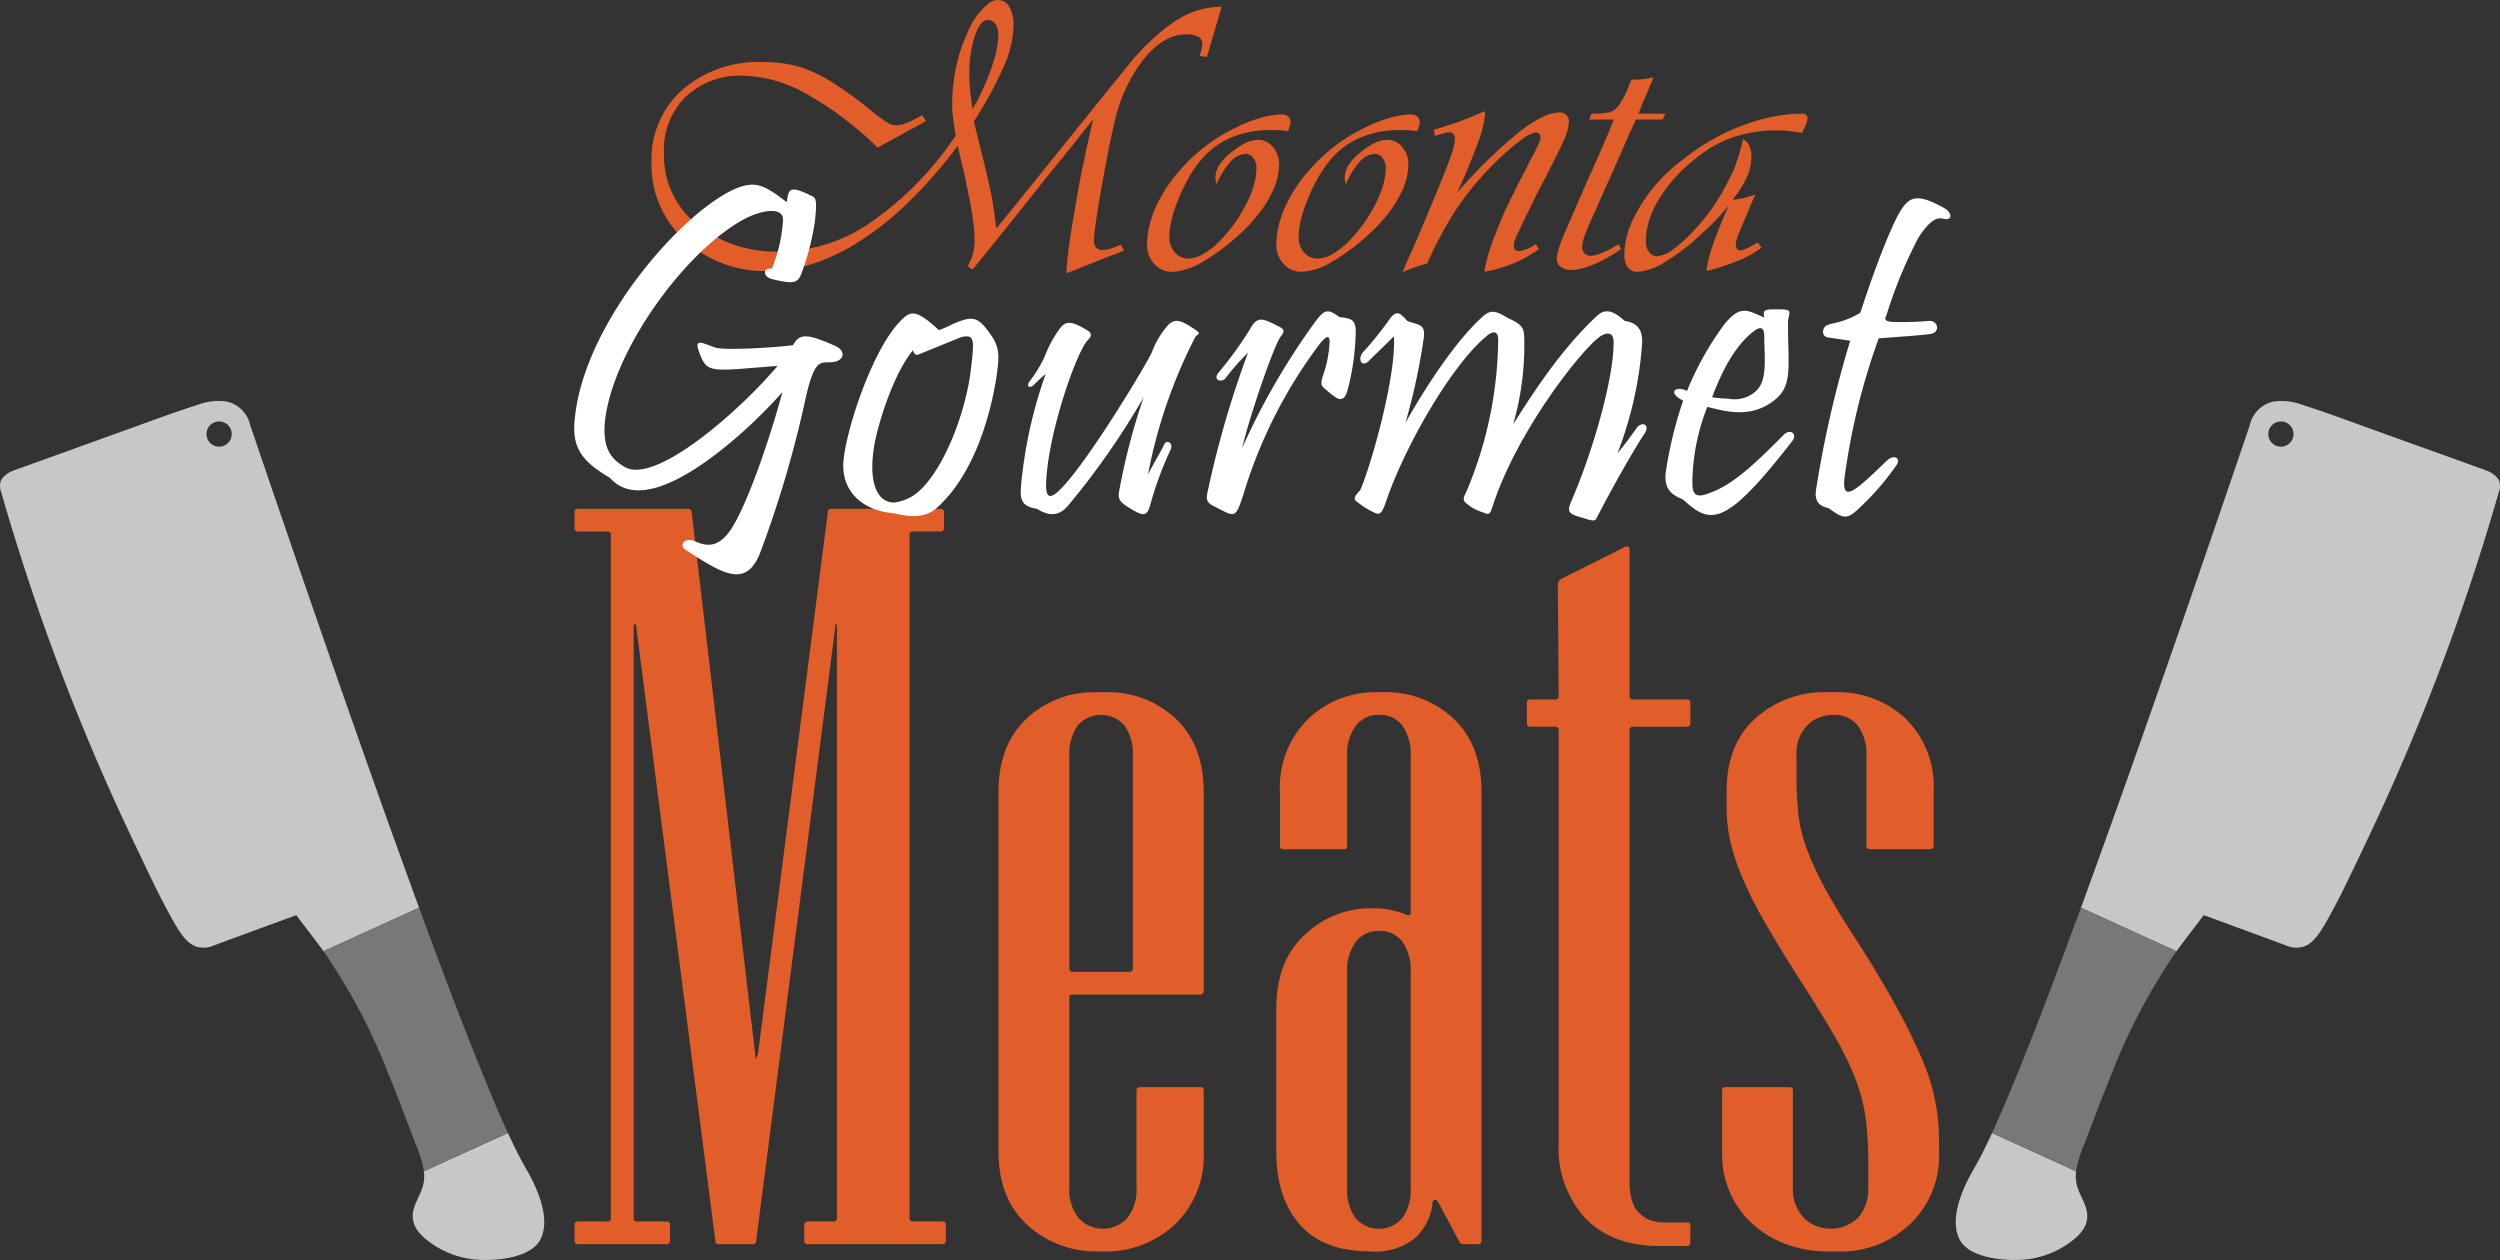
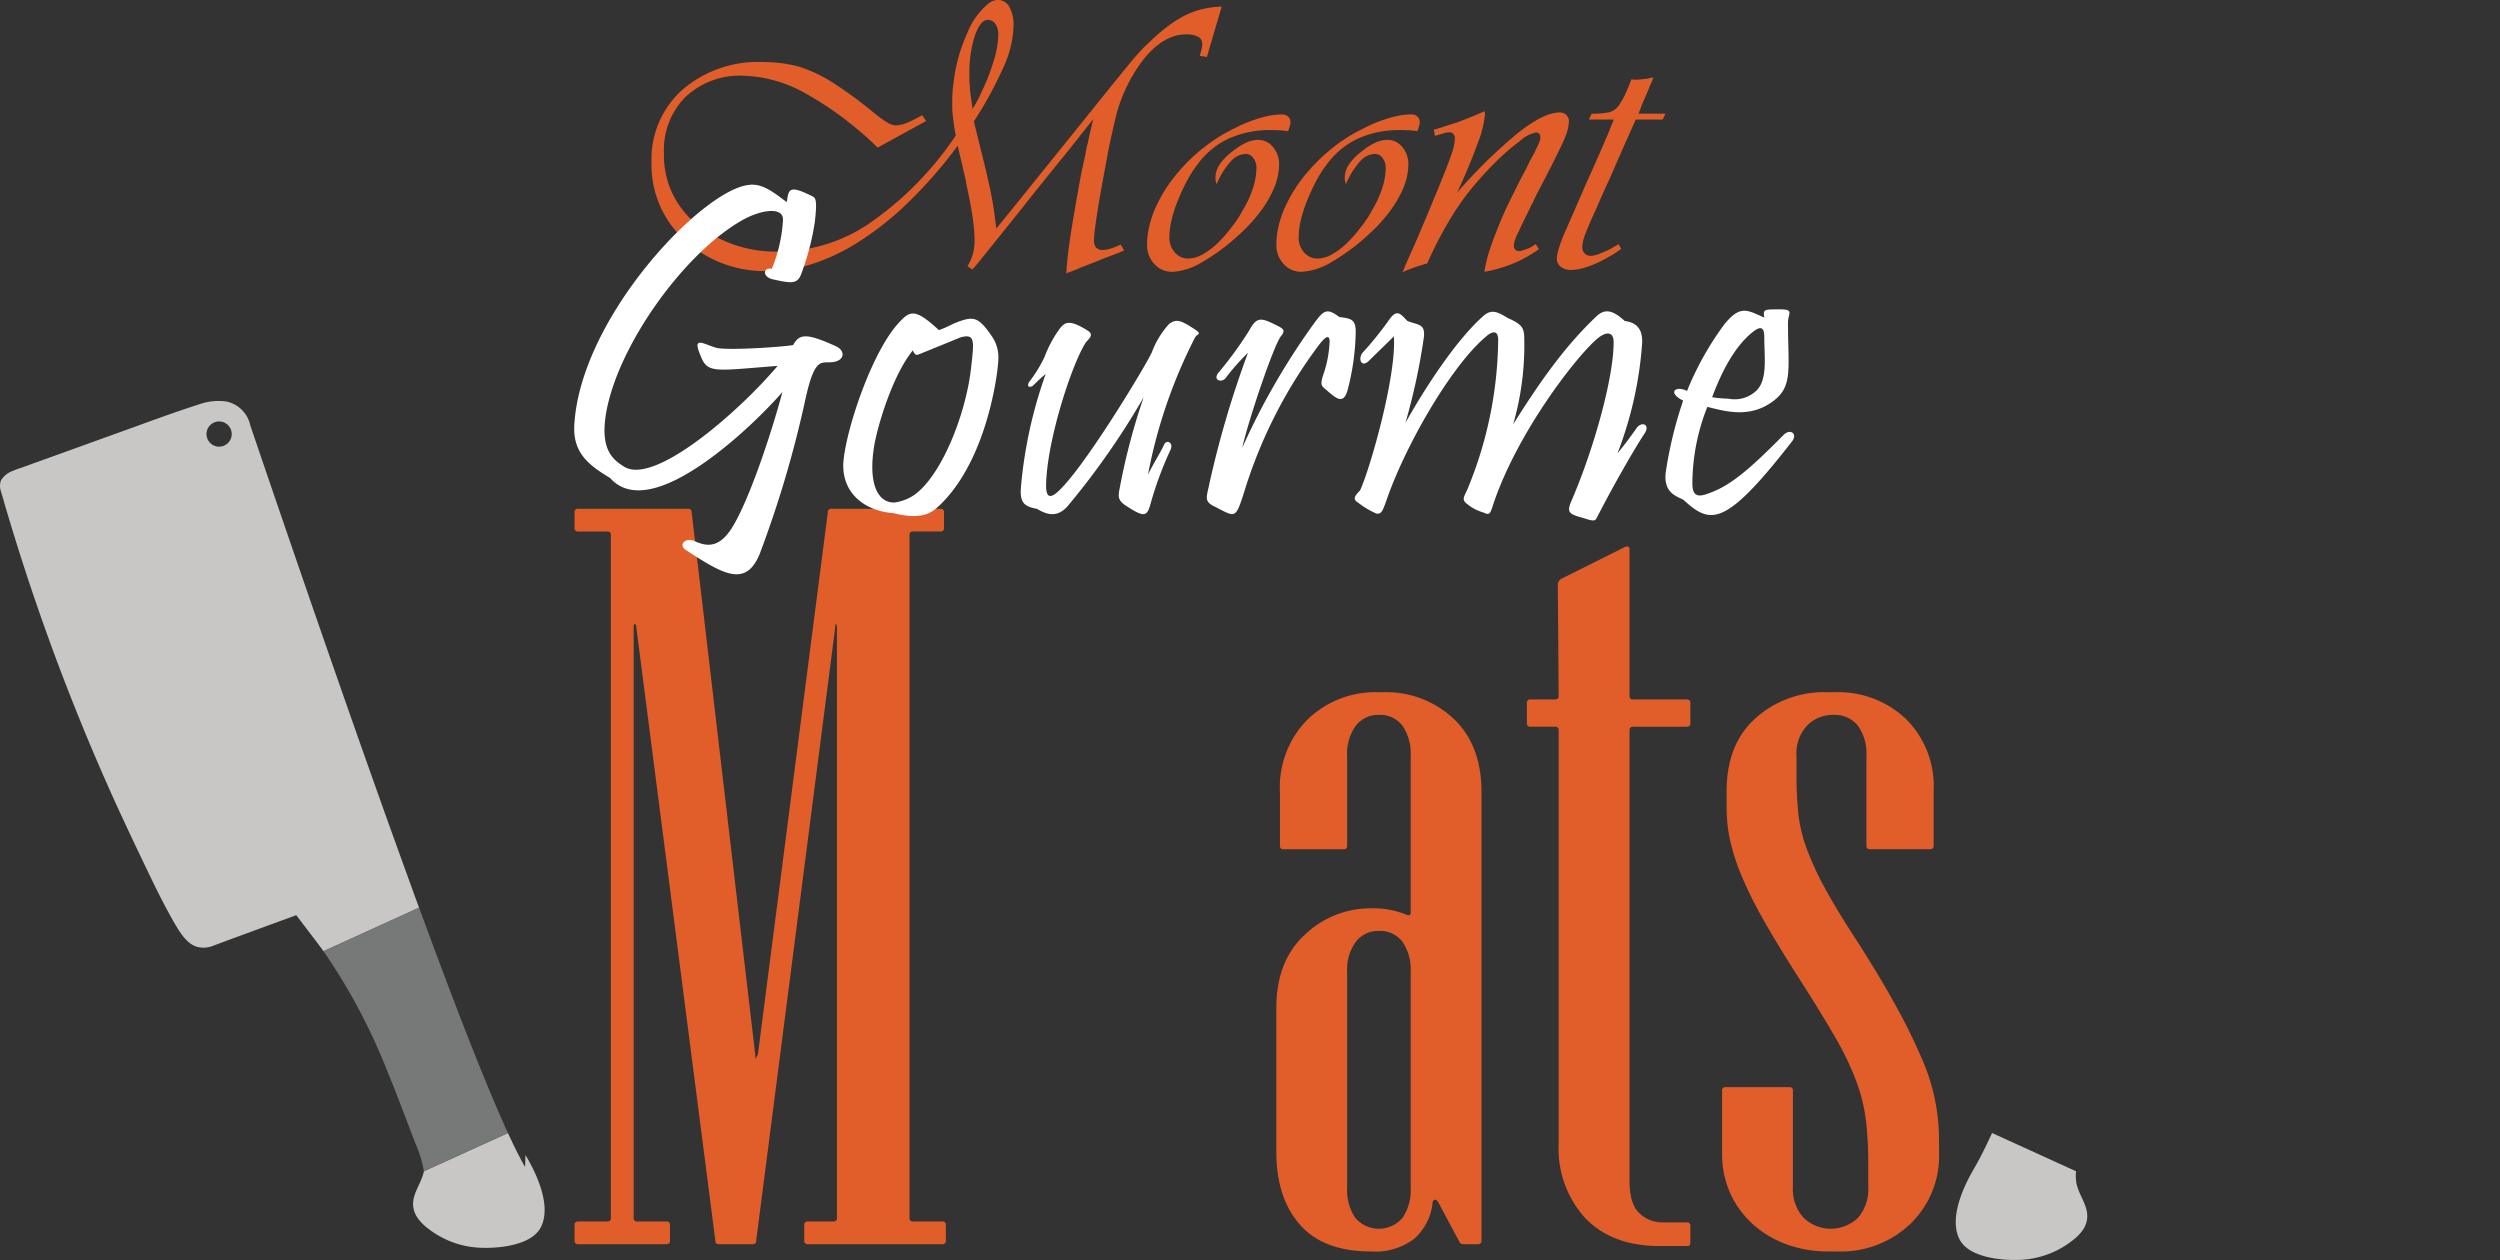
<svg xmlns="http://www.w3.org/2000/svg" id="Group_3" data-name="Group 3" width="285.157" height="143.716" viewBox="0 0 285.157 143.716">
  <rect x="0" y="0" width="285.157" height="143.716" fill="#333333" stroke="none" />
  <defs>
    <clipPath id="clip-path">
      <rect id="Rectangle_78" data-name="Rectangle 78" width="285.157" height="143.716" fill="none" />
    </clipPath>
  </defs>
  <g id="Group_10" data-name="Group 10" clip-path="url(#clip-path)">
    <path id="Path_121" data-name="Path 121" d="M260.057,276.254a.366.366,0,0,1-.414.414H244.317a.366.366,0,0,1-.414-.414v-1.76a.366.366,0,0,1,.414-.414h2.9a.366.366,0,0,0,.414-.414V206.355c0-.275-.035-.414-.1-.414s-.1.139-.1.414l-9.009,69.9a.366.366,0,0,1-.414.414h-3.832a.366.366,0,0,1-.414-.414l-9.009-69.9c0-.275-.07-.414-.207-.414-.07,0-.1.139-.1.414v67.311a.366.366,0,0,0,.414.414h3.314a.367.367,0,0,1,.414.414v1.76a.366.366,0,0,1-.414.414H218.117a.366.366,0,0,1-.414-.414v-1.76a.366.366,0,0,1,.414-.414h3.314a.366.366,0,0,0,.414-.414V195.792a.367.367,0,0,0-.414-.414h-3.314a.366.366,0,0,1-.414-.414V193.2a.366.366,0,0,1,.414-.414h12.53a.367.367,0,0,1,.414.414l7.249,61.822c0,.346.034.518.1.518-.07,0,0-.172.207-.518l7.974-61.822a.366.366,0,0,1,.414-.414h12.427a.367.367,0,0,1,.414.414v1.76a.366.366,0,0,1-.414.414h-3.107a.366.366,0,0,0-.414.414v77.873a.366.366,0,0,0,.414.414h3.314a.367.367,0,0,1,.414.414Z" transform="translate(-152.168 -134.753)" fill="#e15e2a" />
-     <path id="Path_122" data-name="Path 122" d="M401.749,314.676a10.779,10.779,0,0,1-3.314,8.336,11.484,11.484,0,0,1-8.077,3.055h-.621a11.589,11.589,0,0,1-8.077-3q-3.315-3-3.314-8.388V273.668q0-5.383,3.21-8.388a11.224,11.224,0,0,1,7.974-3h1.036a11.23,11.23,0,0,1,7.974,3q3.209,3,3.21,8.388v22.679a.366.366,0,0,1-.414.414h-14.5c-.277,0-.414.1-.414.31v21.747a5.178,5.178,0,0,0,1.036,3.418,3.767,3.767,0,0,0,5.592,0,5.186,5.186,0,0,0,1.036-3.418v-11.08a.366.366,0,0,1,.414-.414h6.835a.367.367,0,0,1,.414.414Zm-8.077-20.918V269.526a5.58,5.58,0,0,0-.932-3.417,3.538,3.538,0,0,0-5.385,0,5.58,5.58,0,0,0-.932,3.417v24.232a.366.366,0,0,0,.414.414h6.42a.366.366,0,0,0,.414-.414" transform="translate(-264.452 -183.323)" fill="#e15e2a" />
    <path id="Path_123" data-name="Path 123" d="M507.012,324.824a.366.366,0,0,1-.414.414h-1.553c-.277,0-.45-.068-.518-.207l-2.382-4.453c-.139-.275-.277-.414-.414-.414-.207,0-.311.173-.311.518a6.444,6.444,0,0,1-2.071,3.935,7.371,7.371,0,0,1-4.971,1.45q-5.385,0-8.077-3.055t-2.692-8.336V298.314q0-5.383,3.262-8.388a10.887,10.887,0,0,1,7.611-3,9.789,9.789,0,0,1,3.935.725q.517.209.518-.207V269.526a5.58,5.58,0,0,0-.932-3.417,3.161,3.161,0,0,0-2.692-1.243,3.193,3.193,0,0,0-2.641,1.243,5.361,5.361,0,0,0-.984,3.417v10.252a.366.366,0,0,1-.414.414h-6.835a.366.366,0,0,1-.414-.414v-6.11a10.959,10.959,0,0,1,3.21-8.336,11.12,11.12,0,0,1,7.974-3.055h.621a11.23,11.23,0,0,1,7.974,3q3.208,3,3.21,8.388Zm-8.077-6.006V294.172a5.581,5.581,0,0,0-.932-3.417,3.16,3.16,0,0,0-2.692-1.243,3.192,3.192,0,0,0-2.641,1.243,5.361,5.361,0,0,0-.984,3.417v24.646a5.579,5.579,0,0,0,.932,3.418,3.538,3.538,0,0,0,5.385,0,5.581,5.581,0,0,0,.932-3.418" transform="translate(-338.028 -183.323)" fill="#e15e2a" />
    <path id="Path_124" data-name="Path 124" d="M597.194,286.424c0,.275-.1.415-.311.415h-3.21q-5.386,0-8.44-3.158a11.764,11.764,0,0,1-3.055-8.543V228.019a.367.367,0,0,0-.414-.414h-2.8a.366.366,0,0,1-.414-.414v-2.278a.366.366,0,0,1,.414-.414h2.8a.367.367,0,0,0,.414-.414l-.1-12.737a.833.833,0,0,1,.414-.621l7.249-3.624q.518-.206.518.31v16.673a.366.366,0,0,0,.414.414h6.11a.367.367,0,0,1,.414.414v2.278a.366.366,0,0,1-.414.414h-6.11a.366.366,0,0,0-.414.414v51.363q0,2.694,1.139,3.728a3.738,3.738,0,0,0,2.589,1.036h2.8a.367.367,0,0,1,.414.414Z" transform="translate(-404.391 -144.716)" fill="#e15e2a" />
    <path id="Path_125" data-name="Path 125" d="M677.262,314.986a10.705,10.705,0,0,1-3.21,7.87,11.478,11.478,0,0,1-8.491,3.21h-1.036a13.445,13.445,0,0,1-4.556-.777,11.733,11.733,0,0,1-3.832-2.227,10.709,10.709,0,0,1-2.64-3.521,10.955,10.955,0,0,1-.984-4.764v-7.042a.369.369,0,0,1,.419-.414h7.239a.369.369,0,0,1,.419.414v10.977a4.8,4.8,0,0,0,1.228,3.521,4.476,4.476,0,0,0,6.191,0,4.928,4.928,0,0,0,1.176-3.521v-2.485a43.808,43.808,0,0,0-.259-5.074,20,20,0,0,0-1.088-4.453,33.3,33.3,0,0,0-2.433-5.074q-1.606-2.8-4.194-6.835-2.384-3.728-3.935-6.472a47.251,47.251,0,0,1-2.485-4.971,24.285,24.285,0,0,1-1.346-4.09,17.569,17.569,0,0,1-.414-3.831v-1.864q0-5.383,3.314-8.336a11.711,11.711,0,0,1,8.077-2.951h1.035a11.23,11.23,0,0,1,7.974,3,10.8,10.8,0,0,1,3.21,8.284v6.213a.366.366,0,0,1-.414.414h-6.835a.366.366,0,0,1-.414-.414V269.526a5.419,5.419,0,0,0-.971-3.417,3.356,3.356,0,0,0-2.812-1.243,4.1,4.1,0,0,0-2.965,1.191A4.618,4.618,0,0,0,661,269.526V271.6a42.786,42.786,0,0,0,.206,4.5,17.07,17.07,0,0,0,.926,3.935,33.277,33.277,0,0,0,2.058,4.5q1.337,2.485,3.705,6.11,2.777,4.349,4.579,7.663a65.315,65.315,0,0,1,2.88,5.9,22.9,22.9,0,0,1,1.9,9.216Z" transform="translate(-456.086 -183.323)" fill="#e15e2a" />
    <path id="Path_126" data-name="Path 126" d="M310.191,6.5l-.8-.134c.089-.356.156-.616.2-.779a1.641,1.641,0,0,0,.067-.423V5.034a.906.906,0,0,0-.468-.847,2.787,2.787,0,0,0-1.359-.267q-2.5,0-4.745,2.7a17.67,17.67,0,0,0-3.363,7.062q-.224.939-.468,2.033t-.468,2.345q-.223,1.207-.467,2.524t-.468,2.659q-.312,1.921-.423,2.814a11.771,11.771,0,0,0-.111,1.34,1.231,1.231,0,0,0,.245.85,1.008,1.008,0,0,0,.78.268,2.932,2.932,0,0,0,.779-.134,6.918,6.918,0,0,0,.958-.357,1.2,1.2,0,0,1,.156-.068.278.278,0,0,0,.112-.067l.4.67c-.059.03-.126.06-.2.089s-.142.06-.2.089l-.089.045q-.446.178-1.047.4t-1.8.715q-.579.224-1.046.4t-.869.356l-.178.089a.393.393,0,0,1-.178.044,3.077,3.077,0,0,1-.49.2,3.147,3.147,0,0,0-.49.2q.088-1.7.423-3.953t1.046-6.186q.178-.982.356-1.831t.357-1.653c.029-.208.066-.416.111-.625s.1-.416.156-.625q.134-.671.29-1.34t.334-1.384q-.579.715-.891,1.117t-.579.714q-.224.313-.513.67t-.735.938a1.461,1.461,0,0,0-.178.2.726.726,0,0,1-.089.111q-.09.134-.646.8t-3.274,4.065l-1.559,1.965q-3.653,4.557-4.344,5.406t-.78.938a1.419,1.419,0,0,0-.178.223l-.579-.357q.222-.4.379-.757a4.572,4.572,0,0,0,.245-.713,5.871,5.871,0,0,0,.178-1.47,18.937,18.937,0,0,0-.2-2.495q-.2-1.47-.646-3.52a1.205,1.205,0,0,1-.045-.267.184.184,0,0,0-.045-.134,4.442,4.442,0,0,0-.134-.757q-.134-.579-.757-3.208-.045-.267-.089-.446a51.684,51.684,0,0,1-5.859,6.683,34.512,34.512,0,0,1-5.992,4.633,22.4,22.4,0,0,1-4.9,2.228,16.228,16.228,0,0,1-4.812.757,13.519,13.519,0,0,1-9.579-3.52,11.588,11.588,0,0,1-3.787-8.866,10.613,10.613,0,0,1,3.52-8.287,13.207,13.207,0,0,1,9.178-3.163,16.709,16.709,0,0,1,2.139.133,15.08,15.08,0,0,1,2,.4,16.39,16.39,0,0,1,3.876,1.836,49.609,49.609,0,0,1,4.767,3.515,13.111,13.111,0,0,0,1.381,1,2.279,2.279,0,0,0,.891.334h.267a3.86,3.86,0,0,0,1.136-.29,16.822,16.822,0,0,0,1.715-.869l.446.668-5.525,3.03a38.67,38.67,0,0,0-8.2-6.166,15.35,15.35,0,0,0-7.128-2.032,9.021,9.021,0,0,0-6.572,2.406,8.543,8.543,0,0,0-2.473,6.416,10.08,10.08,0,0,0,3.72,8.109,14.505,14.505,0,0,0,9.646,3.119,18.422,18.422,0,0,0,10.269-3.35,37.481,37.481,0,0,0,9.646-9.872q-.179-.983-.267-1.675t-.134-1.318v-.983q0-.532.045-1.11t.134-1.153a18.543,18.543,0,0,1,1.515-5.392A8.242,8.242,0,0,1,285.286.4a1.674,1.674,0,0,1,.535-.31A1.684,1.684,0,0,1,286.355,0a1.454,1.454,0,0,1,1.314.8,4.3,4.3,0,0,1,.468,2.175,11.94,11.94,0,0,1-1.025,4.419,44.7,44.7,0,0,1-3.475,6.417V13.9q.134.624.334,1.425l.6,2.406q.579,2.317.936,4.032t.535,3.319c.029.178.051.349.067.512a4.209,4.209,0,0,0,.067.468l.267-.334a2.378,2.378,0,0,1,.178-.2q.177-.223.468-.579t1.225-1.515l10.158-12.608q2.049-2.54,3.007-3.7T303.2,5.213a1.652,1.652,0,0,1,.178-.156.444.444,0,0,0,.134-.156,1.426,1.426,0,0,0,.222-.178l.179-.178a20.391,20.391,0,0,1,1.715-1.47A13.83,13.83,0,0,1,307.25,2a9.4,9.4,0,0,1,2.228-.913,11.08,11.08,0,0,1,2.405-.334ZM284.105,11.3q.289-.555.557-1.176a23.066,23.066,0,0,0,1.27-3.371,10.486,10.486,0,0,0,.468-2.8,2.045,2.045,0,0,0-.334-1.219,1.024,1.024,0,0,0-.869-.466q-.847,0-1.47,1.819a13.6,13.6,0,0,0-.624,4.391V9.1a3.177,3.177,0,0,0,.045.533,8.072,8.072,0,0,0,.089,1.153q.089.621.223,1.642.356-.577.646-1.131" transform="translate(-172.531 0)" fill="#e15e2a" />
    <path id="Path_127" data-name="Path 127" d="M449.685,45.168q-.468-.022-.913-.022a11.392,11.392,0,0,0-4.745.938,9.216,9.216,0,0,0-3.542,2.86,13.377,13.377,0,0,0-1.248,1.921,20.888,20.888,0,0,0-1.025,2.19,14.561,14.561,0,0,0-.757,2.279,8.73,8.73,0,0,0-.267,2.011,2.534,2.534,0,0,0,.623,1.765,2.01,2.01,0,0,0,1.56.693,3.6,3.6,0,0,0,1.715-.537,8.44,8.44,0,0,0,1.938-1.565,11.973,11.973,0,0,0,.8-.894q.4-.492.8-1.029.222-.312.445-.648a6.434,6.434,0,0,0,.4-.693,12.045,12.045,0,0,0,1.225-2.594,7.7,7.7,0,0,0,.424-2.369,1.833,1.833,0,0,0-.357-1.14,1.079,1.079,0,0,0-.891-.47,2.414,2.414,0,0,0-1.693.869,8.767,8.767,0,0,0-1.6,2.606,3.153,3.153,0,0,0-.089-.356.838.838,0,0,1-.044-.267v-.134a2.753,2.753,0,0,1,.467-1.493A6.147,6.147,0,0,1,444.36,47.6a7.478,7.478,0,0,1,1.6-1.025,3.353,3.353,0,0,1,1.337-.312,2.15,2.15,0,0,1,1.715.827,3,3,0,0,1,.691,1.988,7.21,7.21,0,0,1-.669,2.9,13.3,13.3,0,0,1-1.96,3.083q-.4.493-.846.961t-.936.915a23.574,23.574,0,0,1-4.277,3.218,7.415,7.415,0,0,1-3.475,1.162,2.7,2.7,0,0,1-2.071-.893,3.162,3.162,0,0,1-.825-2.233,8.925,8.925,0,0,1,.223-1.943,12.232,12.232,0,0,1,.624-1.987,16.73,16.73,0,0,1,2.74-4.354,20.289,20.289,0,0,1,4.211-3.73,16.2,16.2,0,0,1,1.425-.849q.757-.4,1.515-.76a15.877,15.877,0,0,1,2.495-.893,8.641,8.641,0,0,1,2.139-.312,1.017,1.017,0,0,1,.713.245.785.785,0,0,1,.267.6v.134a1.1,1.1,0,0,1-.067.334l-.2.6a10.293,10.293,0,0,0-1.047-.111" transform="translate(-303.805 -30.31)" fill="#e15e2a" />
    <path id="Path_128" data-name="Path 128" d="M498.672,45.168c-.312-.015-.617-.022-.913-.022a11.392,11.392,0,0,0-4.745.938,9.213,9.213,0,0,0-3.542,2.86,13.325,13.325,0,0,0-1.247,1.921,20.815,20.815,0,0,0-1.025,2.19,14.6,14.6,0,0,0-.757,2.279,8.727,8.727,0,0,0-.267,2.011,2.535,2.535,0,0,0,.624,1.765,2.009,2.009,0,0,0,1.559.693,3.6,3.6,0,0,0,1.715-.537,8.437,8.437,0,0,0,1.938-1.565,11.906,11.906,0,0,0,.8-.894q.4-.492.8-1.029.222-.312.445-.648a6.486,6.486,0,0,0,.4-.693,12.057,12.057,0,0,0,1.225-2.594,7.7,7.7,0,0,0,.423-2.369,1.833,1.833,0,0,0-.356-1.14,1.079,1.079,0,0,0-.891-.47,2.415,2.415,0,0,0-1.693.869,8.761,8.761,0,0,0-1.6,2.606,3.234,3.234,0,0,0-.089-.356.83.83,0,0,1-.045-.267v-.134a2.753,2.753,0,0,1,.468-1.493,6.143,6.143,0,0,1,1.448-1.493,7.471,7.471,0,0,1,1.6-1.025,3.352,3.352,0,0,1,1.337-.312,2.149,2.149,0,0,1,1.715.827,3,3,0,0,1,.691,1.988,7.214,7.214,0,0,1-.668,2.9,13.319,13.319,0,0,1-1.96,3.083q-.4.493-.846.961t-.936.915a23.589,23.589,0,0,1-4.277,3.218,7.416,7.416,0,0,1-3.475,1.162,2.7,2.7,0,0,1-2.072-.893,3.163,3.163,0,0,1-.824-2.233,8.947,8.947,0,0,1,.223-1.943,12.263,12.263,0,0,1,.624-1.987,16.741,16.741,0,0,1,2.74-4.354,20.289,20.289,0,0,1,4.21-3.73,16.239,16.239,0,0,1,1.426-.849q.757-.4,1.515-.76a15.867,15.867,0,0,1,2.495-.893,8.637,8.637,0,0,1,2.139-.312,1.017,1.017,0,0,1,.713.245.785.785,0,0,1,.267.6v.134a1.1,1.1,0,0,1-.067.334l-.2.6a10.293,10.293,0,0,0-1.047-.111" transform="translate(-338.046 -30.31)" fill="#e15e2a" />
    <path id="Path_129" data-name="Path 129" d="M546.883,57.907a15.144,15.144,0,0,1-2.851,1.6,16.375,16.375,0,0,1-3.341.98,2,2,0,0,1,.022-.29,3.227,3.227,0,0,1,.067-.334,15.4,15.4,0,0,1,.534-2q.356-1.069,1.025-2.718.49-1.247,1.158-2.606t1.426-2.874l.49-.891.446-.936.49-.891q.4-.8.557-1.181a1.7,1.7,0,0,0,.156-.6.629.629,0,0,0-.134-.423.446.446,0,0,0-.356-.156,4.045,4.045,0,0,0-1.827.958,27.95,27.95,0,0,0-2.762,2.384q-.58.579-1.159,1.2t-1.114,1.247a30.08,30.08,0,0,0-3.03,4.232,45.374,45.374,0,0,0-2.54,4.945.735.735,0,0,0-.178.022.926.926,0,0,0-.178.067q-.491.134-1.069.334t-1.426.557a.762.762,0,0,0,.156-.245c.044-.1.082-.2.111-.29q.089-.223.2-.468t.2-.468q.712-1.559,1.515-3.453t2.05-4.923q1.069-2.628,1.425-3.7a5.691,5.691,0,0,0,.357-1.648.889.889,0,0,0-.156-.557.557.557,0,0,0-.468-.2h-.134a1.692,1.692,0,0,0-.468.089q-.29.09-1.047.312l-.134-.713a3.458,3.458,0,0,0,.424-.111q.2-.067.379-.111.8-.267,1.515-.49a13.829,13.829,0,0,0,1.425-.535q.49-.177,1-.4t1.047-.446a.756.756,0,0,1,.044.223v.178a11.843,11.843,0,0,1-.846,3.3q-.847,2.362-2.317,5.569a57.551,57.551,0,0,1,6.928-6.794q2.962-2.339,4.745-2.339a1,1,0,0,1,1.069,1.069,5.433,5.433,0,0,1-.512,1.938q-.513,1.226-2.339,4.745-.268.535-.624,1.2t-.668,1.381a1.512,1.512,0,0,1-.089.156,1.425,1.425,0,0,0-.089.156q-.357.758-.735,1.515t-.646,1.381a6.006,6.006,0,0,0-.445,1,2.363,2.363,0,0,0-.134.646.649.649,0,0,0,.156.446.533.533,0,0,0,.423.178,1.773,1.773,0,0,0,.512-.111c.223-.074.452-.156.691-.245q.178-.089.357-.2c.118-.074.237-.156.356-.245Z" transform="translate(-371.355 -29.483)" fill="#e15e2a" />
    <path id="Path_130" data-name="Path 130" d="M601.972,34.116H598.9q-.312.713-.824,1.849t-1.582,3.586q-.357.847-.913,2.049T594.4,44.274q-.981,2.139-1.292,3.007a4.343,4.343,0,0,0-.312,1.359,1.042,1.042,0,0,0,.267.735.922.922,0,0,0,.713.29,3.076,3.076,0,0,0,1-.245,14.565,14.565,0,0,0,1.358-.6,2.6,2.6,0,0,1,.4-.245,2.571,2.571,0,0,0,.4-.245l.312.535a12.525,12.525,0,0,1-1.181.78q-.647.379-1.27.691a11.762,11.762,0,0,1-1.782.691,5.413,5.413,0,0,1-1.471.245,1.866,1.866,0,0,1-1.2-.356,1.138,1.138,0,0,1-.445-.936,3.524,3.524,0,0,1,.156-.913q.156-.556.423-1.27.134-.356.468-1.114t.78-1.782l1.515-3.475L594,39.729q.89-2,1.492-3.408t.691-1.715l.089-.178.044-.134.089-.178h-2.852l.312-.668a8.881,8.881,0,0,0,2.094-.178,2.132,2.132,0,0,0,1.2-1.069,6.707,6.707,0,0,0,.6-1.092q.289-.645.646-1.582a.841.841,0,0,0,.268.045h.178c.178,0,.349-.007.512-.022s.334-.037.512-.067a1.937,1.937,0,0,0,.512-.067c.163-.045.334-.081.512-.111a.352.352,0,0,1-.044.134.2.2,0,0,1-.022.089.193.193,0,0,0-.023.089q-.134.267-.29.646t-.468,1.136l-.223.49q-.267.624-.334.824c-.044.134-.082.245-.111.334a.282.282,0,0,0-.067.134,1.449,1.449,0,0,1-.111.267h3.074Z" transform="translate(-412.32 -20.483)" fill="#e15e2a" />
-     <path id="Path_131" data-name="Path 131" d="M631.139,58.35a12.147,12.147,0,0,1-2.74,1.515,26.809,26.809,0,0,1-3.542,1.158,13.672,13.672,0,0,1,.735-2.985,48.288,48.288,0,0,1,1.849-4.544q-.758.936-1.559,1.76t-1.648,1.582a23.607,23.607,0,0,1-4.055,3.119,6.806,6.806,0,0,1-3.208,1.158,1.272,1.272,0,0,1-1.091-.512,2.4,2.4,0,0,1-.379-1.448,8.147,8.147,0,0,1,.156-1.555,10.95,10.95,0,0,1,.423-1.555,18.14,18.14,0,0,1,6.037-7.686,24.313,24.313,0,0,1,9.646-4.8q.979-.221,1.96-.355a14.489,14.489,0,0,1,1.961-.134.886.886,0,0,1,.534.134.47.47,0,0,1,.178.4,2.2,2.2,0,0,1-.133.535,4.746,4.746,0,0,1-.357.8.277.277,0,0,1-.045.156,1.341,1.341,0,0,0-.089.156q-.58-.089-1.114-.156t-1.025-.111h-.713a15.081,15.081,0,0,0-5.413.911A14.9,14.9,0,0,0,622.9,48.8c-.119.089-.238.185-.356.289s-.238.214-.357.333a16.308,16.308,0,0,0-3.342,4.486,9.376,9.376,0,0,0-.668,1.866,7.787,7.787,0,0,0-.223,1.821,2.032,2.032,0,0,0,.356,1.266,1.121,1.121,0,0,0,.936.466,3.445,3.445,0,0,0,1.827-.8,15.593,15.593,0,0,0,2.273-2.049,23.506,23.506,0,0,0,1.8-2.139,20.558,20.558,0,0,0,1.537-2.361q.4-.712.736-1.359t.6-1.27q.311-.8.557-1.626t.468-1.76a1.885,1.885,0,0,1,.713.78,3.13,3.13,0,0,1,.223,1.314,5.661,5.661,0,0,1-.512,2.25,11.489,11.489,0,0,1-1.626,2.562,3.792,3.792,0,0,0,.423-.022,2.849,2.849,0,0,0,.379-.067,5.645,5.645,0,0,0,.713-.156q.4-.111,1.069-.334a1.219,1.219,0,0,0-.067.156,1.391,1.391,0,0,1-.067.156c-.06.149-.141.334-.245.557s-.29.676-.557,1.359q-.847,1.916-1.069,2.562a3.334,3.334,0,0,0-.223,1,.629.629,0,0,0,.178.423.407.407,0,0,0,.4.156,2.656,2.656,0,0,0,.735-.245q.423-.2,1.225-.646Z" transform="translate(-430.216 -30.103)" fill="#e15e2a" />
    <path id="Path_132" data-name="Path 132" d="M47.051,207.642l-.631-1.733C41.588,192.6,35.578,175.359,28.554,154.7a3.554,3.554,0,0,0-2.668-2.726,6.582,6.582,0,0,0-3.281.349c-2.969.946-5.883,2.047-8.822,3.1L3.864,159l-1.512.544-.164.059a5.143,5.143,0,0,0-.684.261,2.616,2.616,0,0,0-1.386,1.08,1.893,1.893,0,0,0,.013,1.337c1.812,6.316,3.984,12.986,6.6,19.926q2.35,6.228,5.016,12.33c1.809,4.134,3.745,8.2,5.709,12.261.711,1.469,1.459,2.92,2.26,4.342,1.09,1.936,1.852,2.845,2.961,3.072a3.02,3.02,0,0,0,1.769-.22l1.522-.568,7.821-2.872c.638.838,2.009,2.635,2.424,3.183q.349.461.685.931L47.8,209.7c-.248-.675-.5-1.358-.752-2.055m-21.56-50.62a1.438,1.438,0,1,1,.854-1.846,1.438,1.438,0,0,1-.854,1.846" transform="translate(0 -106.166)" fill="#c8c7c5" />
-     <path id="Path_133" data-name="Path 133" d="M169.208,433.185c-.548-.939-1.2-2.235-1.957-3.879l-9.587,4.365a4.357,4.357,0,0,1-.042,1.381c-.34,1.677-1.8,2.987-.99,4.841a2.878,2.878,0,0,0,.236.433,4.989,4.989,0,0,0,.933,1.015,10.353,10.353,0,0,0,6.307,2.435c2.039.086,5.749-.258,6.83-2.3,1.484-2.809-1.09-7.189-1.731-8.285" transform="translate(-109.313 -300.072)" fill="#c8c7c5" />
+     <path id="Path_133" data-name="Path 133" d="M169.208,433.185c-.548-.939-1.2-2.235-1.957-3.879l-9.587,4.365c-.34,1.677-1.8,2.987-.99,4.841a2.878,2.878,0,0,0,.236.433,4.989,4.989,0,0,0,.933,1.015,10.353,10.353,0,0,0,6.307,2.435c2.039.086,5.749-.258,6.83-2.3,1.484-2.809-1.09-7.189-1.731-8.285" transform="translate(-109.313 -300.072)" fill="#c8c7c5" />
    <path id="Path_134" data-name="Path 134" d="M133.481,343.918l-10.9,4.965a68.345,68.345,0,0,1,7.364,13.9c1.081,2.626,2.062,5.292,3.083,7.94a13.866,13.866,0,0,1,1,3.262l9.587-4.366q-3.544-7.711-10.135-25.7" transform="translate(-85.678 -240.388)" fill="#777979" />
-     <path id="Path_135" data-name="Path 135" d="M789.224,207.642l.631-1.733c4.833-13.311,10.843-30.55,17.867-51.206a3.554,3.554,0,0,1,2.668-2.726,6.582,6.582,0,0,1,3.281.349c2.969.946,5.883,2.047,8.822,3.1L832.411,159l1.512.544.164.059a5.144,5.144,0,0,1,.684.261,2.616,2.616,0,0,1,1.386,1.08,1.893,1.893,0,0,1-.013,1.337c-1.812,6.316-3.983,12.986-6.6,19.926q-2.35,6.228-5.016,12.33c-1.809,4.134-3.745,8.2-5.709,12.261-.711,1.469-1.459,2.92-2.26,4.342-1.09,1.936-1.852,2.845-2.961,3.072a3.021,3.021,0,0,1-1.77-.22l-1.522-.568-7.821-2.872c-.638.838-2.009,2.635-2.424,3.183q-.349.461-.685.931l-10.9-4.965c.248-.675.5-1.358.752-2.055m21.56-50.62a1.438,1.438,0,1,0-.854-1.846,1.438,1.438,0,0,0,.854,1.846" transform="translate(-551.117 -106.166)" fill="#c8c7c5" />
    <path id="Path_136" data-name="Path 136" d="M743.232,433.185c.548-.939,1.2-2.235,1.957-3.879l9.587,4.365a4.358,4.358,0,0,0,.042,1.381c.34,1.677,1.8,2.987.99,4.841a2.868,2.868,0,0,1-.236.433,4.989,4.989,0,0,1-.933,1.015,10.353,10.353,0,0,1-6.307,2.435c-2.04.086-5.749-.258-6.83-2.3-1.484-2.809,1.09-7.189,1.731-8.285" transform="translate(-517.969 -300.072)" fill="#c8c7c5" />
-     <path id="Path_137" data-name="Path 137" d="M764.941,343.918l10.9,4.965a68.336,68.336,0,0,0-7.364,13.9c-1.081,2.626-2.062,5.292-3.083,7.94a13.869,13.869,0,0,0-1,3.262l-9.587-4.366q3.544-7.711,10.135-25.7" transform="translate(-527.586 -240.388)" fill="#777979" />
    <path id="Path_138" data-name="Path 138" d="M237.627,69.978c1.542-.11,2.754.937,4.186,1.983.22-1.432.22-1.983,2.7-.771.551.275.826.165.5,3.03a29.068,29.068,0,0,1-1.6,6.06c-.441,1.047-1.157.937-3.14.5-1.322-.275-1.157-1.432-.165-1.212a17.256,17.256,0,0,0,1.267-5.454c.165-1.653-2.314-1.322-4.407-.22-6.721,3.636-14.6,14.543-15.81,22.421-.606,4.021.936,5.068,2.038,5.784,1.157.771,2.975.331,5.068-.771,4.186-2.2,9.53-7.162,12.505-10.687-7.823.606-8.043.936-8.979-1.653-.607-1.652.605-.826,1.872-.441,1.047.386,7.547-.055,8.869-.275.716-1.267,1.432-1.432,4.848.11,1.157.5,1.047,1.652-.275,1.818-1.267.221-2.038-.826-3.14,4.132a125,125,0,0,1-5.233,17.739c-1.6,3.911-4.187,2.314-8.373-.386-.992-.606-.11-1.487.826-1.1,1.157.5,2.645,1.1,4.242-1.267,1.928-2.92,4.462-10.412,5.894-15.7-2.148,2.479-7.382,7.657-12.175,10.026-2.919,1.432-5.674,1.818-7.491-.22-2.369-1.432-4.242-2.81-4.077-6,.661-12.395,14.874-27.158,20.052-27.434" transform="translate(-152.071 -48.907)" fill="#fff" />
    <path id="Path_139" data-name="Path 139" d="M319.52,135.948c.165-3.415,3.085-12.45,6.225-15.975,1.377-1.542,1.928-1.818,4.682.716,1.212-.441,1.157-.551,2.314-.992,1.6-.551,2.2-.551,3.691,1.653a4.154,4.154,0,0,1,.771,2.7c0,.992-1.046,10.577-6.115,16.03-1.377,1.488-2.093,1.818-3.746,1.818a9.889,9.889,0,0,1-2.093-.331c-3.2-.221-5.839-2.2-5.729-5.619M327.453,123c-2.314,2.865-3.911,8.318-4.352,10.577-.826,4.572.331,6.831,2.259,6.776a5.228,5.228,0,0,0,2.2-.827c3.14-2.148,6-9.31,6.556-14.708.331-2.92.441-3.746-1.212-3.305,0,0-3.36,1.377-4.187,1.708s-.936.5-1.267-.22" transform="translate(-223.332 -83.036)" fill="#fff" />
    <path id="Path_140" data-name="Path 140" d="M389.6,127.655a18.437,18.437,0,0,0-1.377,1.267c-.441.386-.881.165-.441-.441a15.226,15.226,0,0,0,1.708-2.81,13.465,13.465,0,0,1,1.763-3.25c.551-.661,1.047-1.047,3.14.275.826.5.055.992-.221,1.377-1.6,2.479-4.462,11.293-4.517,16.306,0,1.488.551,1.6,1.873.166,3.14-3.305,9.476-13.827,10.192-15.37a9.767,9.767,0,0,1,1.983-3.25c.716-.5,1.157-.5,2.534.386,1.432.881.661.661.386,1.212a57.9,57.9,0,0,0-5.344,15.59c.606-1.212,1.487-2.644,1.818-3.36.275-.716,1.1-.275.771.5a39.9,39.9,0,0,0-2.258,6.06c-.441,1.653-.716,1.763-2.975.275-.826-.606-.772-.992-.551-2.093a73.534,73.534,0,0,1,2.7-10.191,87.066,87.066,0,0,1-8.7,12.45c-1.1,1.212-2.2,1.046-3.47.275-1.542-.275-1.983-.771-1.818-2.589a51.737,51.737,0,0,1,2.81-12.781" transform="translate(-270.335 -84.989)" fill="#fff" />
    <path id="Path_141" data-name="Path 141" d="M462.138,120.141c.881-1.653,1.432-1.377,3.3-.441.661.331.771.551.275,1.157-.826,1.1-3.636,9.365-4.407,12.725A80.225,80.225,0,0,1,469.63,119.2c.992-1.322,1.377-1.6,2.754-.551,1.267.165,1.873.22,1.873,1.653a27.5,27.5,0,0,1-.937,6.721c-.5,1.763-1.432.771-2.479-.11-.551-.441-.606-.606-.331-1.542a13.274,13.274,0,0,0,.771-3.911c0-.826-.44-.661-1.267.441a54.606,54.606,0,0,0-8.373,16.361c-1.157,3.691-1.047,3.2-3.636,1.928-.826-.441-.826-.826-.606-1.763a112.83,112.83,0,0,1,4.572-15.7,24.246,24.246,0,0,0-2.534,2.865c-.441.606-1.542.275-.826-.606a42.1,42.1,0,0,0,3.526-4.848" transform="translate(-319.621 -82.488)" fill="#fff" />
    <path id="Path_142" data-name="Path 142" d="M515.693,140.986a8.948,8.948,0,0,1-1.928-1.157c-.661-.386-.551-.716.165-1.432,1.157-2.479,4.187-13.166,3.856-17.573-.826.826-1.873,1.818-2.81,2.754s-1.322-.275-.716-.936a38.474,38.474,0,0,0,2.975-3.691c.936-1.377,1.377-.606,2.093.11,1.212.5,2.093.275,1.873,1.928a72.056,72.056,0,0,1-2.094,9.7c1.873-3.36,5.564-9.255,8.869-12.175.881-.771,1.488-.606,2.81.22,1.653.716,1.873,1.157,1.873,2.369a32.284,32.284,0,0,1-1.267,9.751c2.92-4.627,5.784-8.814,9.53-12.34.992-.937,1.928-.606,3.2.551.716.11,2.093.386,1.983,2.534a43.066,43.066,0,0,1-2.81,12.56c.826-.992,1.432-1.818,2.093-2.754.606-.992,1.708-.551.992.5-1.1,1.653-3.471,5.784-5.234,9.2-.385.661-.22.937-1.542.5-1.762-.5-2.148-.606-1.6-1.928,2.7-6.225,4.9-14.433,4.848-18.234,0-1.047-.716-1.267-1.763-.441-2.369,1.928-9.365,10.908-12.065,19.281-.33,1.047-.5.826-1.1.606a5.016,5.016,0,0,1-1.763-.937c-.716-.5-.33-.881,0-1.652a45.563,45.563,0,0,0,3.525-17.077c0-1.212-.771-.937-1.377-.386-3.966,3.305-9.31,12.56-11.458,18.951-.33.881-.5,1.432-1.156,1.212" transform="translate(-358.799 -82.455)" fill="#fff" />
    <path id="Path_143" data-name="Path 143" d="M633.068,127.623c-1.873-.936-.826-1.763.441-1.1a34.391,34.391,0,0,1,4.3-7.657c1.818-2.2,2.589-1.543,4.517-.716-.165-.937-.055-.937,1.708-.937s.992.386.992,1.542c0,5.289.606,7.272-1.763,8.979-2.7,1.983-5.564,1.047-7.437.606a23.853,23.853,0,0,0-1.707,8.7c0,1.212.386,1.708,1.707,1.212,2.479-.826,4.628-2.589,8.7-6.721.771-.771,1.653-.11.937.771-7.712,9.916-9.31,9.42-12.395,6.611-.936-.441-2.259-.881-1.983-3.14a46.342,46.342,0,0,1,1.983-8.153m8.428-1.212c1.212-1.267.826-3.856.826-6,0-.826-.165-1.542-1.322-.606-1.6,1.267-3.2,3.581-4.628,7.437a14.5,14.5,0,0,0,1.873.165,3.59,3.59,0,0,0,3.25-.992" transform="translate(-441.082 -81.927)" fill="#fff" />
-     <path id="Path_144" data-name="Path 144" d="M697.6,76.684c.992-1.6,1.763-2.259,5.013-.441.937.5,1.1,1.542-.165,1.212-.826-.165-1.653.5-2.754,2.2a51.891,51.891,0,0,0-3.58,8.649c-.165.5-.5.826.551.937a34.442,34.442,0,0,0,4.242-.11c1.047-.055,1.322,1.267.22,1.487-1.157.166-4.462.386-5.95.5a76.123,76.123,0,0,0-3.911,15.976c-.275,2.754,1.1,1.6,4.793-1.983.936-.881,1.763-.275,1.047.606a29.726,29.726,0,0,1-4.3,4.9c-1.212,1.157-1.708,1.1-3.305-.11-.606-.165-1.708-.386-1.487-2.038a124.411,124.411,0,0,1,3.911-17.078c-1.157-.165-1.542-.22-2.589-.385-.716-.11-.661-1.212.055-1.433s1.047-.22,1.983-.551a9.231,9.231,0,0,0,1.708-.826c2.093-6.446,3.8-10.357,4.517-11.514" transform="translate(-480.883 -52.528)" fill="#fff" />
  </g>
</svg>